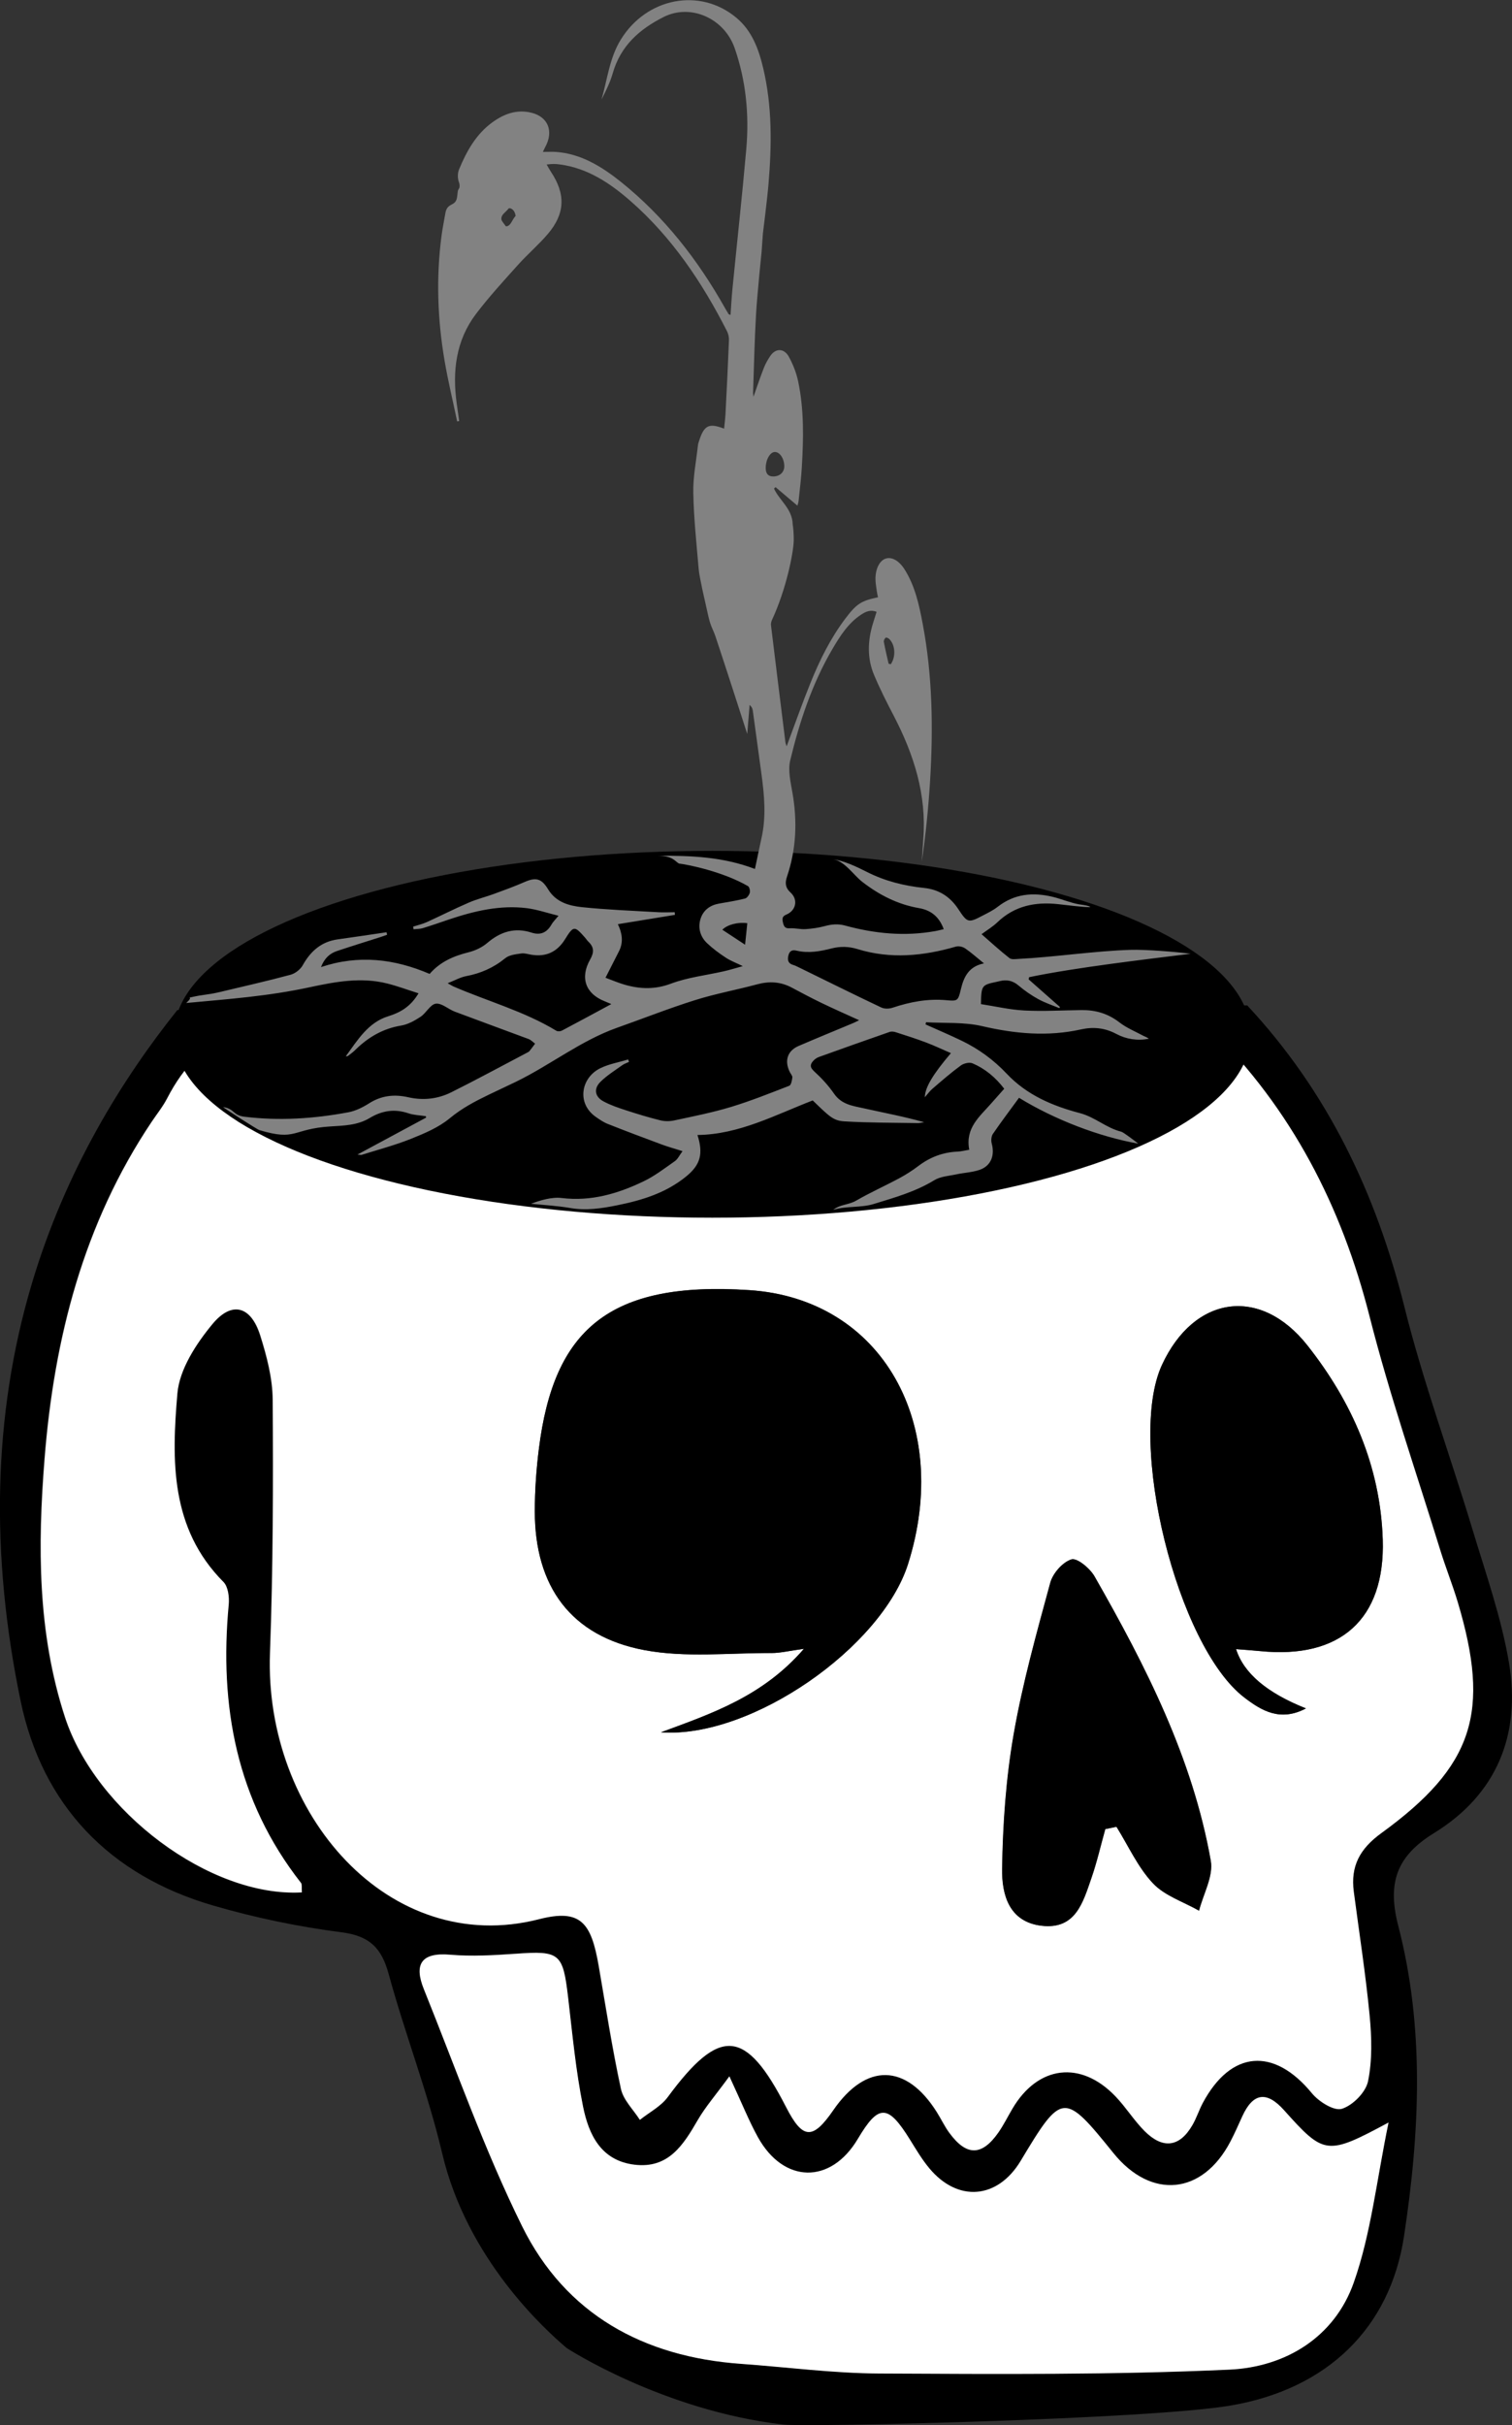
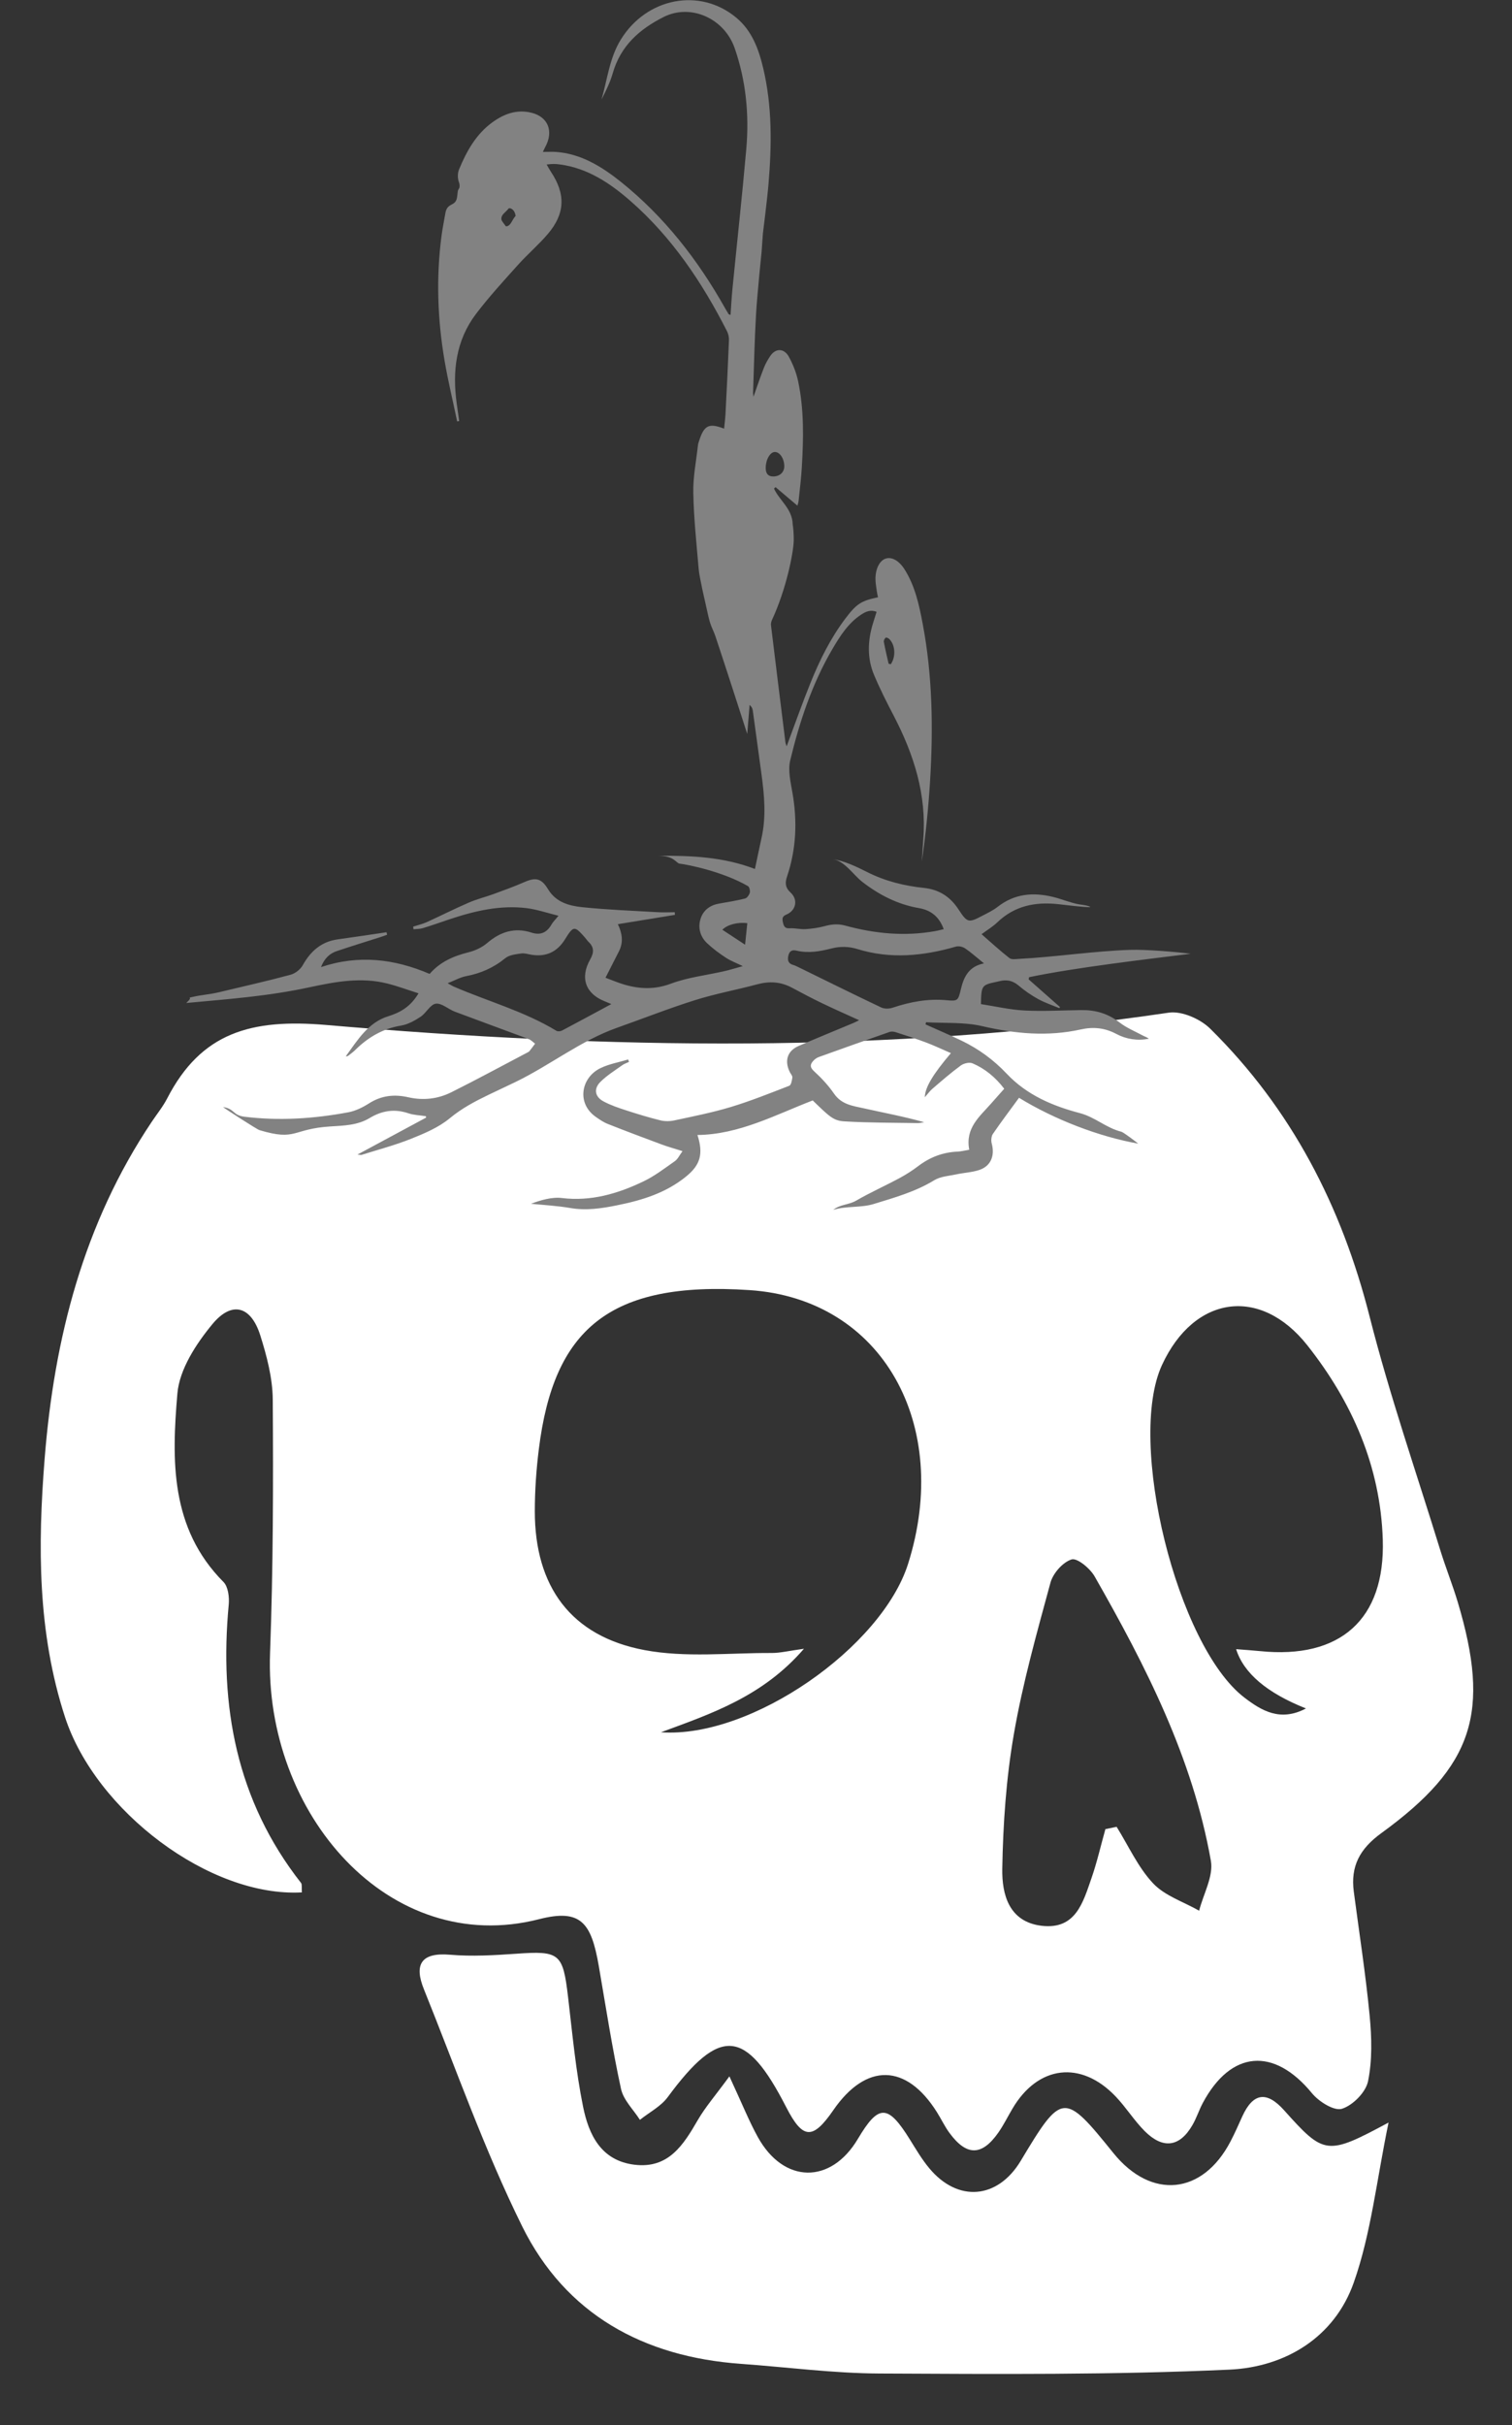
<svg xmlns="http://www.w3.org/2000/svg" id="Layer_2" viewBox="0 0 217.52 348.66">
  <rect x="0" y="0" width="217.52" height="348.66" fill="#333333" stroke="none" />
  <defs>
    <style>.cls-1{stroke:#000;stroke-miterlimit:10;}.cls-2{fill:#fff;}.cls-3{fill:#828282;}</style>
  </defs>
  <g id="Layer_1-2">
    <g>
-       <path d="M179.43,144.55c11.54,12.36,18.54,27.01,22.62,43.37,2.69,10.79,6.56,21.29,9.78,31.95,1.92,6.36,4.16,12.7,5.26,19.21,1.72,10.26-1.72,18.89-10.8,24.47-5.37,3.3-6.73,7.14-5.14,13.3,3.83,14.75,3.1,29.78,.83,44.68-2.01,13.16-11.02,21.96-24.98,24.32-11.78,1.99-60.79,3.12-64.28,2.73-17.37-1.99-31.19-11-31.19-11-3.21-2.72-14.34-12.83-17.91-27.97-2.06-8.74-5.34-17.15-7.71-25.82-1.01-3.7-2.71-5.46-6.74-5.98-6.24-.8-12.48-2.1-18.53-3.86-14.91-4.34-24.57-14.43-27.68-29.43-4.35-20.99-4-41.02,1.59-59.87,4.93-16.6,13.16-29.66,20.96-39.43m17.86,126.85c-.05-.73,.04-1.14-.12-1.35-9.3-11.84-11.77-25.44-10.4-40.06,.1-1.06-.09-2.54-.76-3.21-7.68-7.71-7.45-17.5-6.63-27.1,.3-3.47,2.69-7.13,5.03-9.96,2.81-3.4,5.56-2.61,6.89,1.59,.95,2.99,1.78,6.17,1.8,9.26,.07,12.14,.05,24.3-.39,36.43-.85,23.1,17.15,43.78,38.71,38.26,6.03-1.54,7.51,.52,8.58,6.71,1.03,5.9,1.94,11.83,3.2,17.69,.35,1.6,1.78,2.97,2.72,4.45,1.35-1.08,3.02-1.93,4.01-3.28,7.5-10.16,11.22-9.88,17.02,1.43,2.4,4.68,3.82,4.77,6.8,.45,4.71-6.83,10.5-6.71,14.9,.3,.62,.99,1.12,2.06,1.81,2.99,2.46,3.33,4.65,3.32,7.02-.05,.76-1.09,1.36-2.29,2.03-3.44,3.67-6.24,9.85-7,14.86-1.75,1.49,1.56,2.65,3.45,4.17,4.97,2.57,2.57,5,2.38,6.88-.89,.58-1.01,.93-2.14,1.48-3.16,4.05-7.58,10.23-8.04,15.7-1.4,.99,1.21,3.19,2.6,4.31,2.24,1.57-.49,3.44-2.38,3.76-3.96,.62-3.04,.53-6.31,.23-9.43-.57-5.96-1.5-11.89-2.28-17.83-.48-3.66,.86-6.16,3.96-8.41,13.3-9.66,15.75-17.39,10.98-33.27-.77-2.55-1.76-5.03-2.55-7.58-3.43-11.12-7.25-22.13-10.11-33.4-4.03-15.91-11.25-29.89-22.94-41.41-1.41-1.39-4.09-2.57-5.95-2.3-40.34,5.97-80.83,5.24-121.24,1.77-10.76-.93-17.96,1.06-22.86,10.56-.61,1.17-1.46,2.22-2.2,3.33-9.85,14.67-14.06,31.22-15.43,48.49-.99,12.45-1.03,24.96,2.93,37.12,4.41,13.54,20.84,25.92,34.04,25.21Zm61.54,26.43c-2.01,2.75-3.46,4.41-4.55,6.29-2.07,3.59-4.21,7.01-9.11,6.41-4.84-.59-6.58-4.36-7.39-8.35-1.05-5.19-1.54-10.51-2.16-15.78-.74-6.28-1.2-6.65-7.49-6.2-3.15,.22-6.34,.41-9.48,.14-4.23-.36-5.19,1.45-3.76,4.98,4.6,11.41,8.69,23.07,14.13,34.07,6.27,12.66,17.46,18.78,31.48,19.77,6.65,.47,13.29,1.36,19.94,1.39,16.79,.08,33.59,.21,50.35-.56,8-.37,15.09-4.62,17.87-12.53,2.47-7.03,3.26-14.65,5-22.99-8.86,4.75-9.24,4.7-15.03-1.77-2.5-2.8-4.46-2.51-6.01,.88-.55,1.21-1.09,2.43-1.7,3.61-4.01,7.68-11.4,8.41-16.84,1.67-7.12-8.82-7.38-8.79-13.34,1.12-3.31,5.51-9.04,6-13.15,1.06-1.06-1.27-1.91-2.72-2.79-4.13-3.17-5.09-4.5-5.12-7.48-.1-3.89,6.56-10.68,6.47-14.4-.26-1.27-2.3-2.25-4.77-4.09-8.73Z" />
      <path class="cls-2" d="M43.39,272.07c-13.2,.71-29.62-11.67-34.04-25.21-3.96-12.16-3.92-24.67-2.93-37.12,1.37-17.27,5.58-33.82,15.43-48.49,.74-1.1,1.59-2.15,2.2-3.33,4.9-9.5,12.1-11.48,22.86-10.56,40.4,3.47,80.9,4.2,121.24-1.77,1.86-.27,4.53,.9,5.95,2.3,11.69,11.53,18.91,25.51,22.94,41.41,2.86,11.26,6.68,22.28,10.11,33.4,.78,2.55,1.78,5.03,2.55,7.58,4.76,15.88,2.32,23.61-10.98,33.27-3.1,2.25-4.44,4.75-3.96,8.41,.78,5.94,1.71,11.87,2.28,17.83,.3,3.13,.39,6.4-.23,9.43-.32,1.58-2.19,3.47-3.76,3.96-1.12,.35-3.32-1.03-4.31-2.24-5.46-6.65-11.64-6.18-15.7,1.4-.55,1.03-.9,2.16-1.48,3.16-1.88,3.27-4.31,3.46-6.88,.89-1.52-1.52-2.68-3.41-4.17-4.97-5-5.25-11.19-4.49-14.86,1.75-.68,1.15-1.27,2.35-2.03,3.44-2.37,3.37-4.56,3.39-7.02,.05-.69-.93-1.19-2.01-1.81-2.99-4.4-7.01-10.19-7.13-14.9-.3-2.98,4.32-4.4,4.23-6.8-.45-5.8-11.31-9.52-11.59-17.02-1.43-.99,1.35-2.66,2.2-4.01,3.28-.94-1.48-2.37-2.84-2.72-4.45-1.27-5.85-2.18-11.78-3.2-17.69-1.08-6.19-2.56-8.25-8.58-6.71-21.57,5.52-39.56-15.16-38.71-38.26,.45-12.13,.47-24.29,.39-36.43-.02-3.1-.86-6.28-1.8-9.26-1.33-4.2-4.08-4.99-6.89-1.59-2.34,2.83-4.73,6.49-5.03,9.96-.82,9.59-1.05,19.38,6.63,27.1,.67,.67,.85,2.16,.76,3.21-1.38,14.62,1.1,28.21,10.4,40.06,.16,.21,.07,.62,.12,1.35Zm51.72-23.02c13,.9,31.73-12.23,35.53-24.22,6.31-19.97-3.67-38.08-22.8-39.35-20.31-1.36-28.19,5.74-30.32,22.85-.37,2.96-.58,5.97-.58,8.95,0,10.81,5.19,17.96,15.77,19.95,5.92,1.12,12.2,.39,18.32,.42,1.23,0,2.45-.31,4.63-.61-5.93,6.86-13.28,9.32-20.55,12Zm92.76-3.43q-8.41-3.34-10.04-8.52c1.23,.1,2.34,.17,3.44,.28,11.54,1.18,18.02-4.55,17.66-16.02-.33-10.52-4.41-19.8-10.85-27.94-6.78-8.56-16.3-7.16-20.91,2.82-5.09,11.01,2.15,40.4,11.85,47.82,2.47,1.89,5.16,3.51,8.85,1.57Zm-28.87,17.36l1.64-.34c1.71,2.74,3.07,5.81,5.24,8.12,1.69,1.8,4.38,2.66,6.63,3.94,.61-2.4,2.08-4.95,1.69-7.17-2.62-14.8-9.36-28-16.73-40.9-.66-1.15-2.51-2.68-3.31-2.43-1.27,.4-2.67,1.99-3.04,3.35-1.96,7.21-4,14.45-5.27,21.8-1.1,6.35-1.55,12.87-1.66,19.33-.06,3.64,.93,7.63,5.67,8.19,4.9,.58,5.95-3.37,7.16-6.84,.8-2.3,1.34-4.69,2-7.04Z" />
      <path class="cls-2" d="M104.93,298.51c1.84,3.96,2.82,6.43,4.09,8.73,3.72,6.73,10.51,6.82,14.4,.26,2.98-5.02,4.31-5,7.48,.1,.88,1.41,1.73,2.86,2.79,4.13,4.11,4.94,9.84,4.44,13.15-1.06,5.95-9.92,6.22-9.94,13.34-1.12,5.44,6.73,12.83,6.01,16.84-1.67,.62-1.18,1.15-2.4,1.7-3.61,1.55-3.39,3.5-3.68,6.01-.88,5.79,6.47,6.17,6.52,15.03,1.77-1.73,8.34-2.52,15.96-5,22.99-2.78,7.91-9.87,12.16-17.87,12.53-16.76,.77-33.57,.64-50.35,.56-6.65-.03-13.29-.91-19.94-1.39-14.02-1-25.21-7.11-31.48-19.77-5.44-11-9.53-22.67-14.13-34.07-1.43-3.53-.47-5.34,3.76-4.98,3.13,.27,6.33,.08,9.48-.14,6.29-.45,6.75-.07,7.49,6.2,.62,5.28,1.11,10.59,2.16,15.78,.81,3.99,2.55,7.76,7.39,8.35,4.89,.6,7.03-2.82,9.11-6.41,1.09-1.88,2.54-3.54,4.55-6.29Z" />
-       <path d="M95.11,249.05c7.27-2.69,14.62-5.15,20.55-12-2.18,.3-3.41,.61-4.63,.61-6.12-.03-12.4,.69-18.32-.42-10.58-1.99-15.77-9.15-15.77-19.95,0-2.98,.21-5.99,.58-8.95,2.13-17.11,10.01-24.2,30.32-22.85,19.13,1.28,29.11,19.39,22.8,39.35-3.79,11.99-22.52,25.12-35.53,24.22Z" />
-       <path d="M187.86,245.62c-3.69,1.94-6.38,.32-8.85-1.57-9.7-7.42-16.93-36.81-11.85-47.82,4.61-9.97,14.13-11.38,20.91-2.82,6.44,8.14,10.52,17.42,10.85,27.94,.36,11.47-6.12,17.2-17.66,16.02-1.1-.11-2.21-.18-3.44-.28q1.63,5.18,10.04,8.52Z" />
-       <path d="M158.99,262.98c-.66,2.35-1.2,4.74-2,7.04-1.2,3.47-2.26,7.42-7.16,6.84-4.73-.56-5.72-4.55-5.67-8.19,.1-6.46,.55-12.97,1.66-19.33,1.28-7.35,3.31-14.59,5.27-21.8,.37-1.35,1.77-2.95,3.04-3.35,.8-.25,2.65,1.28,3.31,2.43,7.37,12.89,14.11,26.1,16.73,40.9,.39,2.22-1.08,4.77-1.69,7.17-2.25-1.28-4.94-2.14-6.63-3.94-2.17-2.31-3.53-5.38-5.24-8.12l-1.64,.34Z" />
    </g>
-     <ellipse class="cls-1" cx="102.48" cy="148.7" rx="76.95" ry="25.87" />
    <path class="cls-3" d="M101.03,84.69c-.17-.95-.43-1.93-.52-2.92-.31-3.63-.7-7.27-.77-10.91-.05-2.28,.42-4.57,.67-6.85,.02-.21,.09-.41,.16-.61,.72-2.26,1.41-2.62,3.6-1.77,.07-.71,.16-1.39,.2-2.07,.18-3.54,.36-7.08,.5-10.62,.02-.46-.08-.92-.28-1.32-3.6-7.08-7.97-13.54-13.86-18.7-2.97-2.6-6.19-4.73-10.12-5.27-.33-.05-.67-.08-1-.08-.26,0-.53,.04-.97,.08,.24,.41,.41,.73,.6,1.02,2.15,3.22,2.08,6.02-.42,8.96-1.34,1.58-2.92,2.91-4.3,4.45-2.07,2.31-4.18,4.6-6.06,7.08-2.86,3.78-3.41,8.21-2.75,12.89,.12,.83,.23,1.65,.35,2.48l-.29,.06c-.61-2.93-1.32-5.83-1.82-8.78-1.01-5.93-1.22-11.91-.43-17.9,.14-1.09,.37-2.16,.55-3.24,.1-.58,.3-.97,.88-1.25,.85-.41,.78-.9,.91-1.93,.02-.17,.22-.47,.22-.47,0,0,.12-.36-.06-.84-.2-.52-.2-1.27,.01-1.79,1.09-2.66,2.48-5.12,4.8-6.8,1.69-1.23,3.52-1.89,5.59-1.39,2.41,.57,3.26,2.64,2.04,4.9-.1,.18-.18,.37-.36,.74,.7,0,1.28-.03,1.85,0,3.63,.25,6.63,2.11,9.43,4.35,6.16,4.95,11.01,11.13,14.95,18.15,.15,.27,.31,.54,.48,.81,.03,.05,.11,.05,.29,.13,.09-1.27,.15-2.49,.27-3.71,.66-6.7,1.4-13.39,1.99-20.1,.44-4.96-.03-9.85-1.67-14.56-1.5-4.29-6.34-6.43-10.23-4.46-3.38,1.71-6.17,4.07-7.32,8.12-.37,1.3-.99,2.52-1.6,3.73,.84-2.89,1.14-5.95,2.76-8.59,3.71-6.05,11.41-7.55,16.66-3.14,2.22,1.86,3.19,4.48,3.85,7.28,1.29,5.48,1.22,11.04,.75,16.6-.2,2.37-.78,6.87-.8,7.08-.05,.54-.18,2.52-.18,2.52h0s-.66,6.42-.81,9.09c-.22,3.79-.3,7.58-.43,11.37,0,.12,.03,.25,.06,.53,.53-1.5,.98-2.85,1.5-4.17,.24-.61,.58-1.2,.95-1.74,.77-1.1,1.96-1.05,2.62,.13,.61,1.1,1.1,2.34,1.36,3.59,.86,4.08,.77,8.24,.52,12.39-.09,1.59-.3,3.17-.46,4.76-.02,.23-.11,.46-.17,.7l-3.14-2.66-.23,.2c.79,1.74,2.63,2.88,2.69,5.14,.04,.24,.08,.58,.11,.98,0,0,.05,.68,.04,1.36-.04,1.76-1.07,6.97-3.12,11.39-.11,.24-.19,.55-.15,.81,.68,5.59,1.37,11.18,2.07,16.77,.02,.2,.11,.39,.18,.61,1.15-3.08,2.22-6.13,3.43-9.12,1.33-3.3,2.91-6.46,5.04-9.28,1.59-2.1,2.26-2.52,4.67-3.03-.07-.34-.15-.67-.19-1.01-.07-.53-.16-1.05-.17-1.58-.02-1.51,.61-2.72,1.5-2.98,.88-.26,1.91,.32,2.71,1.6,1.48,2.36,2.07,5.06,2.58,7.77,1.42,7.5,1.53,15.08,1.06,22.68-.24,3.85-.63,7.69-1.19,11.52,.07-1.08,.14-2.17,.22-3.25,.49-6.4-1.37-12.16-4.23-17.67-1.02-1.95-2.02-3.92-2.87-5.95-1-2.4-.9-4.91-.14-7.38,.16-.53,.33-1.06,.52-1.66-.87-.35-1.56-.03-2.2,.39-1.86,1.21-3.04,3.06-4.16,4.97-2.91,4.96-4.72,10.41-6.07,16.02-.34,1.42,.06,3.1,.32,4.61,.72,4.1,.56,8.11-.77,12.06-.3,.88-.29,1.59,.51,2.32,1.11,1.01,.78,2.57-.59,3.15-.6,.25-.64,.54-.52,1.11,.13,.6,.3,.92,.98,.87,.76-.05,1.53,.17,2.29,.12,.92-.06,1.85-.19,2.74-.43,.99-.27,1.92-.36,2.95-.08,4.25,1.16,8.55,1.58,12.92,.8,.42-.07,.83-.19,1.26-.28-.65-1.77-1.81-2.73-3.56-3.03-3.02-.52-5.71-1.87-8.19-3.8-1.21-.94-2.57-3.04-4.2-3.22,1.52,.17,3.47,1.09,4.92,1.83,2.61,1.32,5.35,1.99,8.2,2.29,2.1,.22,3.72,1.21,4.93,3.05,1.3,1.98,1.45,2,3.47,.94,.75-.39,1.53-.76,2.19-1.28,2.43-1.89,5.08-2.11,7.92-1.43,1.3,.31,2.5,.85,3.81,1.08,.17,.03,1.45,.16,1.59,.4-1.21,0-3.41-.3-4.61-.43-3.27-.35-6.25,.2-8.78,2.63-.64,.61-1.41,1.07-2.25,1.69,1.38,1.2,2.66,2.38,4.02,3.44,.31,.24,.9,.13,1.35,.11,5.01-.25,11.02-1.15,16.03-1.3,2.22-.07,6.46,.28,8.69,.56-6.76,.84-16.57,1.98-23.25,3.37l-.07,.31c1.5,1.33,3.01,2.65,4.51,3.98l-.09,.16c-1.02-.42-2.07-.77-3.04-1.3-1-.55-1.97-1.22-2.85-1.97-.84-.71-1.72-.86-2.71-.61-.13,.03-.26,.06-.39,.09-2.19,.46-2.23,.51-2.29,3.21,2.07,.32,4.16,.81,6.27,.92,2.73,.14,5.48-.03,8.22-.06,1.99-.02,3.79,.49,5.45,1.78,1.01,.78,2.22,1.27,3.35,1.88,.28,.15,.6,.24,.87,.46-1.65,.32-3.26,.07-4.7-.7-1.66-.88-3.33-1.03-5.07-.64-4.78,1.06-9.46,.63-14.21-.47-2.61-.61-5.38-.4-8.08-.56l-.07,.31c1.74,.78,3.49,1.52,5.21,2.35,2.42,1.17,4.57,2.73,6.47,4.74,2.9,3.07,6.6,4.63,10.51,5.66,2.24,.59,3.74,2.11,5.98,2.68,.34,.09,2.13,1.47,2.43,1.71-5.58-.98-12.04-3.45-17.15-6.59-1.27,1.74-2.56,3.44-3.77,5.21-.22,.33-.27,.94-.16,1.35,.48,1.75-.12,3.26-1.77,3.81-1.07,.36-2.23,.4-3.33,.64-1.07,.23-2.26,.29-3.16,.84-2.74,1.67-5.73,2.5-8.72,3.42-1.85,.57-3.88,.25-5.82,.84,1.02-.81,2.2-.69,3.31-1.33,2.02-1.17,4.16-2.12,6.22-3.23,.95-.51,1.87-1.1,2.74-1.76,1.68-1.27,3.53-1.96,5.59-2.05,.52-.02,1.04-.16,1.71-.27-.6-3.13,1.49-4.76,3.14-6.64,.61-.7,1.23-1.39,1.89-2.13-1.27-1.66-2.77-2.89-4.55-3.65-.46-.2-1.26-.01-1.7,.31-1.42,1.04-2.76,2.21-4.1,3.36-.38,.33-.68,.76-1.07,1.2,.02-1.39,1.14-3.27,3.75-6.34-1.21-.52-2.35-1.07-3.52-1.51-1.45-.55-2.92-1.02-4.39-1.49-.27-.09-.61-.14-.87-.06-3.4,1.18-6.78,2.38-10.17,3.6-.32,.11-.61,.3-.84,.56-.43,.47-.57,.89,.11,1.51,1.06,.97,2.04,2.02,2.87,3.22,1.11,1.6,2.76,1.76,4.31,2.11,2.87,.64,5.76,1.18,8.65,1.99-.32,.05-.65,.14-.97,.13-3.5-.06-7.01-.04-10.5-.25-1.59-.09-2.16-.69-4.56-3.01-5.39,2.08-10.59,4.9-16.58,4.97,.88,2.74,.39,4.31-1.6,5.94-2.95,2.41-6.4,3.45-9.98,4.17-2.26,.46-4.48,.78-6.76,.38-1.73-.3-3.83-.43-5.61-.6,1.32-.51,3.04-1.01,4.44-.83,4.17,.51,8.04-.61,11.76-2.4,1.59-.76,3.04-1.88,4.51-2.91,.41-.29,.65-.84,1.09-1.43-1.1-.35-2.02-.6-2.92-.93-2.62-.97-5.23-1.95-7.83-2.98-.62-.24-1.19-.64-1.75-1.03-2.78-1.97-2.08-5.65,.69-6.99,1.25-.61,2.65-.84,3.99-1.25l.12,.35c-.33,.16-.69,.27-.98,.48-1.07,.77-2.21,1.47-3.14,2.4-.98,.98-.79,2.12,.42,2.78,1.03,.56,2.16,.94,3.27,1.3,1.63,.53,3.27,1.03,4.93,1.44,.65,.16,1.38,.15,2.03,.01,2.71-.58,5.44-1.12,8.1-1.92,2.85-.86,5.64-1.98,8.43-3.06,.26-.1,.39-.77,.44-1.19,.03-.23-.22-.5-.35-.75-.83-1.64-.37-3.09,1.27-3.79,2.63-1.13,5.27-2.21,7.9-3.31,.2-.09,.4-.19,.79-.38-1.91-.87-3.66-1.64-5.38-2.47-1.46-.7-2.9-1.47-4.33-2.23-1.6-.85-3.24-.93-4.97-.46-2.98,.8-6.02,1.35-8.96,2.28-3.78,1.19-7.48,2.65-11.21,3.97-5.21,1.85-9.62,5.38-14.57,7.78-1.28,.62-2.57,1.21-3.85,1.83-1.97,.95-3.87,1.94-5.62,3.39-1.62,1.34-3.66,2.19-5.61,2.97-2.31,.92-4.72,1.55-7.09,2.3-.08,.03-.19-.01-.58-.05,3.44-1.85,6.66-3.58,9.87-5.31l-.03-.2c-.84-.14-1.71-.15-2.51-.42-1.98-.67-3.79-.4-5.58,.68-1.74,1.05-3.72,1.09-5.66,1.21-5.54,.35-4.82,2.14-10.19,.53-.37-.11-4.92-3.05-5.24-3.32,1.7,.26,1.36,1.17,3.06,1.39,5.02,.62,10.02,.29,14.98-.64,1.02-.19,2.05-.7,2.95-1.27,1.81-1.16,3.68-1.34,5.69-.88,2.13,.48,4.23,.24,6.17-.73,3.69-1.84,7.31-3.81,10.97-5.73,.09-.05,.19-.09,.25-.17,.28-.35,.55-.72,.82-1.08-.31-.23-.59-.54-.94-.67-3.53-1.32-7.07-2.6-10.6-3.93-.94-.35-1.89-1.26-2.74-1.15-.79,.1-1.39,1.35-2.19,1.88-.86,.57-1.84,1.11-2.82,1.27-2.59,.43-4.73,1.67-6.61,3.53-.29,.29-.63,.53-.95,.78-.1,.08-.22,.12-.38,.1,1.69-2.32,3.21-4.86,6.1-5.75,1.71-.53,3.21-1.36,4.36-3.3-1.58-.5-3.04-1.05-4.54-1.42-3.72-.93-7.39-.25-11.04,.53-6.11,1.32-11.63,1.7-17.82,2.28-.08,0,.78-.63,.45-.77,2.16-.51,2.46-.35,4.39-.81,3.39-.81,6.78-1.57,10.15-2.48,.67-.18,1.42-.76,1.76-1.38,1.17-2.09,2.75-3.4,5.05-3.71,2.34-.32,4.67-.68,7-1.02l.08,.36c-.32,.11-.64,.24-.97,.34-2.08,.66-4.17,1.31-6.24,2-1.02,.34-1.79,1.01-2.3,2.31,5.42-1.81,10.56-1.19,15.63,.98,1.53-1.76,3.47-2.58,5.6-3.11,.95-.24,1.93-.69,2.69-1.34,1.92-1.64,3.98-2.26,6.36-1.49,1.27,.41,2.2,.03,2.88-1.16,.2-.36,.51-.65,1.01-1.26-1.65-.41-3.08-.9-4.54-1.09-3.83-.48-7.52,.39-11.15,1.6-1.28,.43-2.54,.88-3.83,1.27-.42,.13-.89,.11-1.34,.16l-.05-.38c.65-.21,1.32-.36,1.95-.64,2.02-.92,4.01-1.93,6.05-2.81,1.17-.51,2.42-.81,3.62-1.25,1.48-.54,2.96-1.08,4.4-1.71,1.64-.72,2.44-.52,3.39,1.04,1.13,1.87,3.01,2.37,4.85,2.57,3.66,.38,7.33,.52,11,.73,.79,.05,1.58,0,2.37,0l.03,.38c-2.71,.44-5.42,.88-8.21,1.34,.59,1.24,.84,2.54,.17,3.87-.61,1.21-1.23,2.41-1.95,3.83,1.03,.38,1.88,.75,2.76,1,2.22,.64,4.36,.71,6.65-.15,2.43-.91,5.07-1.2,7.62-1.78,.84-.19,1.67-.45,2.72-.74-.94-.46-1.73-.75-2.42-1.2-.96-.63-1.9-1.32-2.74-2.12-.96-.92-1.33-2.2-.91-3.5,.4-1.25,1.39-1.95,2.65-2.17,1.25-.22,2.51-.42,3.75-.73,.28-.07,.59-.51,.68-.84,.07-.28-.06-.83-.26-.94-3.57-2.07-8.61-3.1-9.94-3.25-.57-.32-.87-1.12-3.07-1.12,4.91-.02,9.4,.15,14.01,1.9,.32-1.49,.61-2.96,.94-4.42,.69-3.07,.42-6.13,0-9.2-.41-3.05-.83-6.11-1.25-9.16-.04-.27-.14-.53-.46-.8l-.34,4.17c-1.43-4.41-2.97-9.23-4.57-14.02-.23-.7-.51-1.17-.75-1.89-.11-.32-.3-1.13-.3-1.13m39.68,50.03c-1.05-.85-1.84-1.57-2.71-2.16-.35-.24-.92-.37-1.32-.26-4.71,1.36-9.41,1.83-14.2,.35-1.19-.37-2.46-.4-3.67-.09-1.69,.43-3.33,.73-5.04,.33-.62-.15-1.03-.01-1.2,.69-.16,.69-.02,1.16,.69,1.36,.32,.09,.62,.26,.92,.4,3.91,1.91,7.81,3.85,11.74,5.71,.46,.22,1.12,.21,1.61,.05,2.54-.85,5.11-1.34,7.79-1.09,1.59,.15,1.67,.09,2.06-1.56,.43-1.84,1.18-3.31,3.32-3.73Zm-53.6,5.85c-.33-.14-.67-.28-1-.42-2.71-1.08-3.55-3.36-2.06-5.99,.6-1.05,.56-1.79-.26-2.57-.17-.16-.3-.38-.46-.56-1.53-1.74-1.67-1.75-2.88,.2-1.16,1.88-2.77,2.57-4.82,2.25-.5-.08-1.01-.26-1.49-.19-.79,.12-1.71,.2-2.3,.68-1.69,1.38-3.55,2.19-5.63,2.58-.84,.16-1.62,.61-2.66,1.02,.48,.27,.65,.38,.83,.46,4.93,2.14,10.15,3.55,14.82,6.38,.21,.12,.6,.08,.83-.05,2.35-1.24,4.69-2.51,7.08-3.8Zm24.87-77.33c0-1.08-.64-2.05-1.35-2.05-.7,0-1.33,1.12-1.32,2.33,0,.75,.33,1.2,1.08,1.19,.94,0,1.59-.6,1.59-1.47Zm-8.91,66.64c1.05,.69,2.05,1.35,3.27,2.15l.32-3.09c-1.32-.19-2.87,.19-3.6,.95Zm23.92-38.24l.31,.07c.76-1.09,.65-2.82-.24-3.65-.13-.12-.43-.24-.5-.17-.15,.14-.3,.42-.26,.6,.2,1.06,.45,2.1,.69,3.15ZM74.18,31.02c-.14-.88-.72-1.17-1-1.06-.36,.53-1.16,.88-1.04,1.62,.03,.2,.41,.63,.64,.96,.71,0,.85-.91,1.4-1.51Z" />
  </g>
</svg>